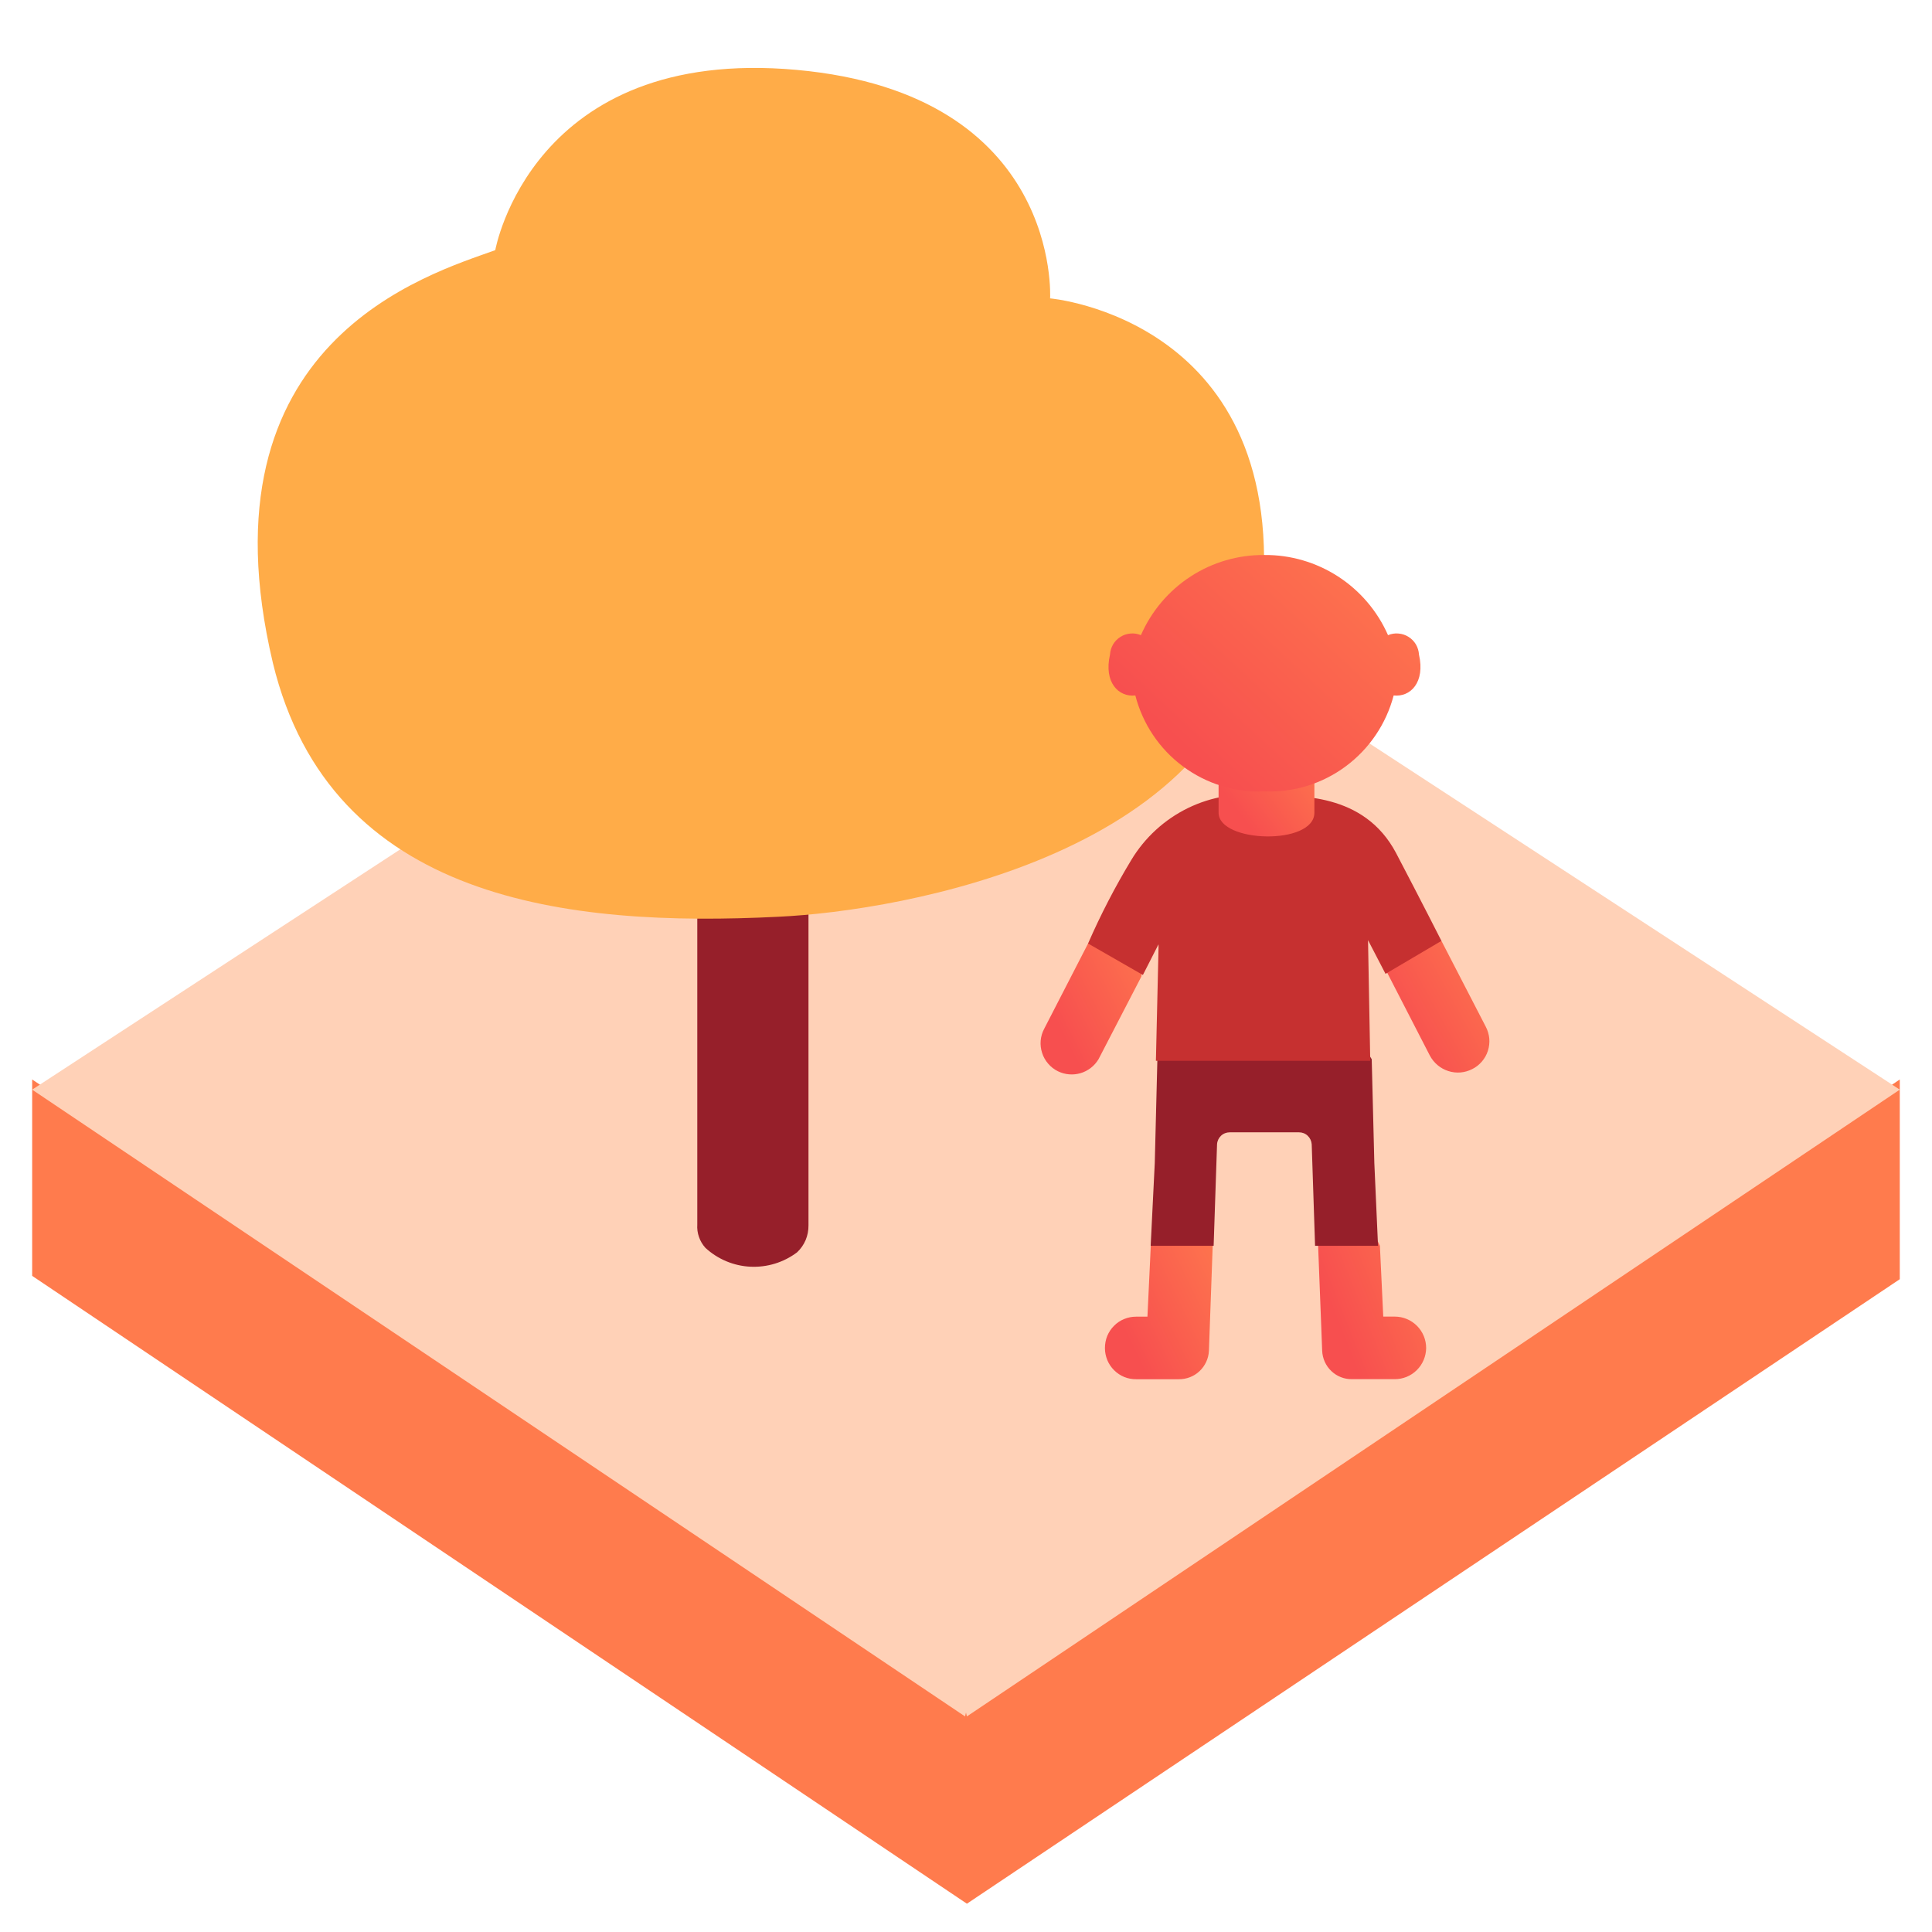
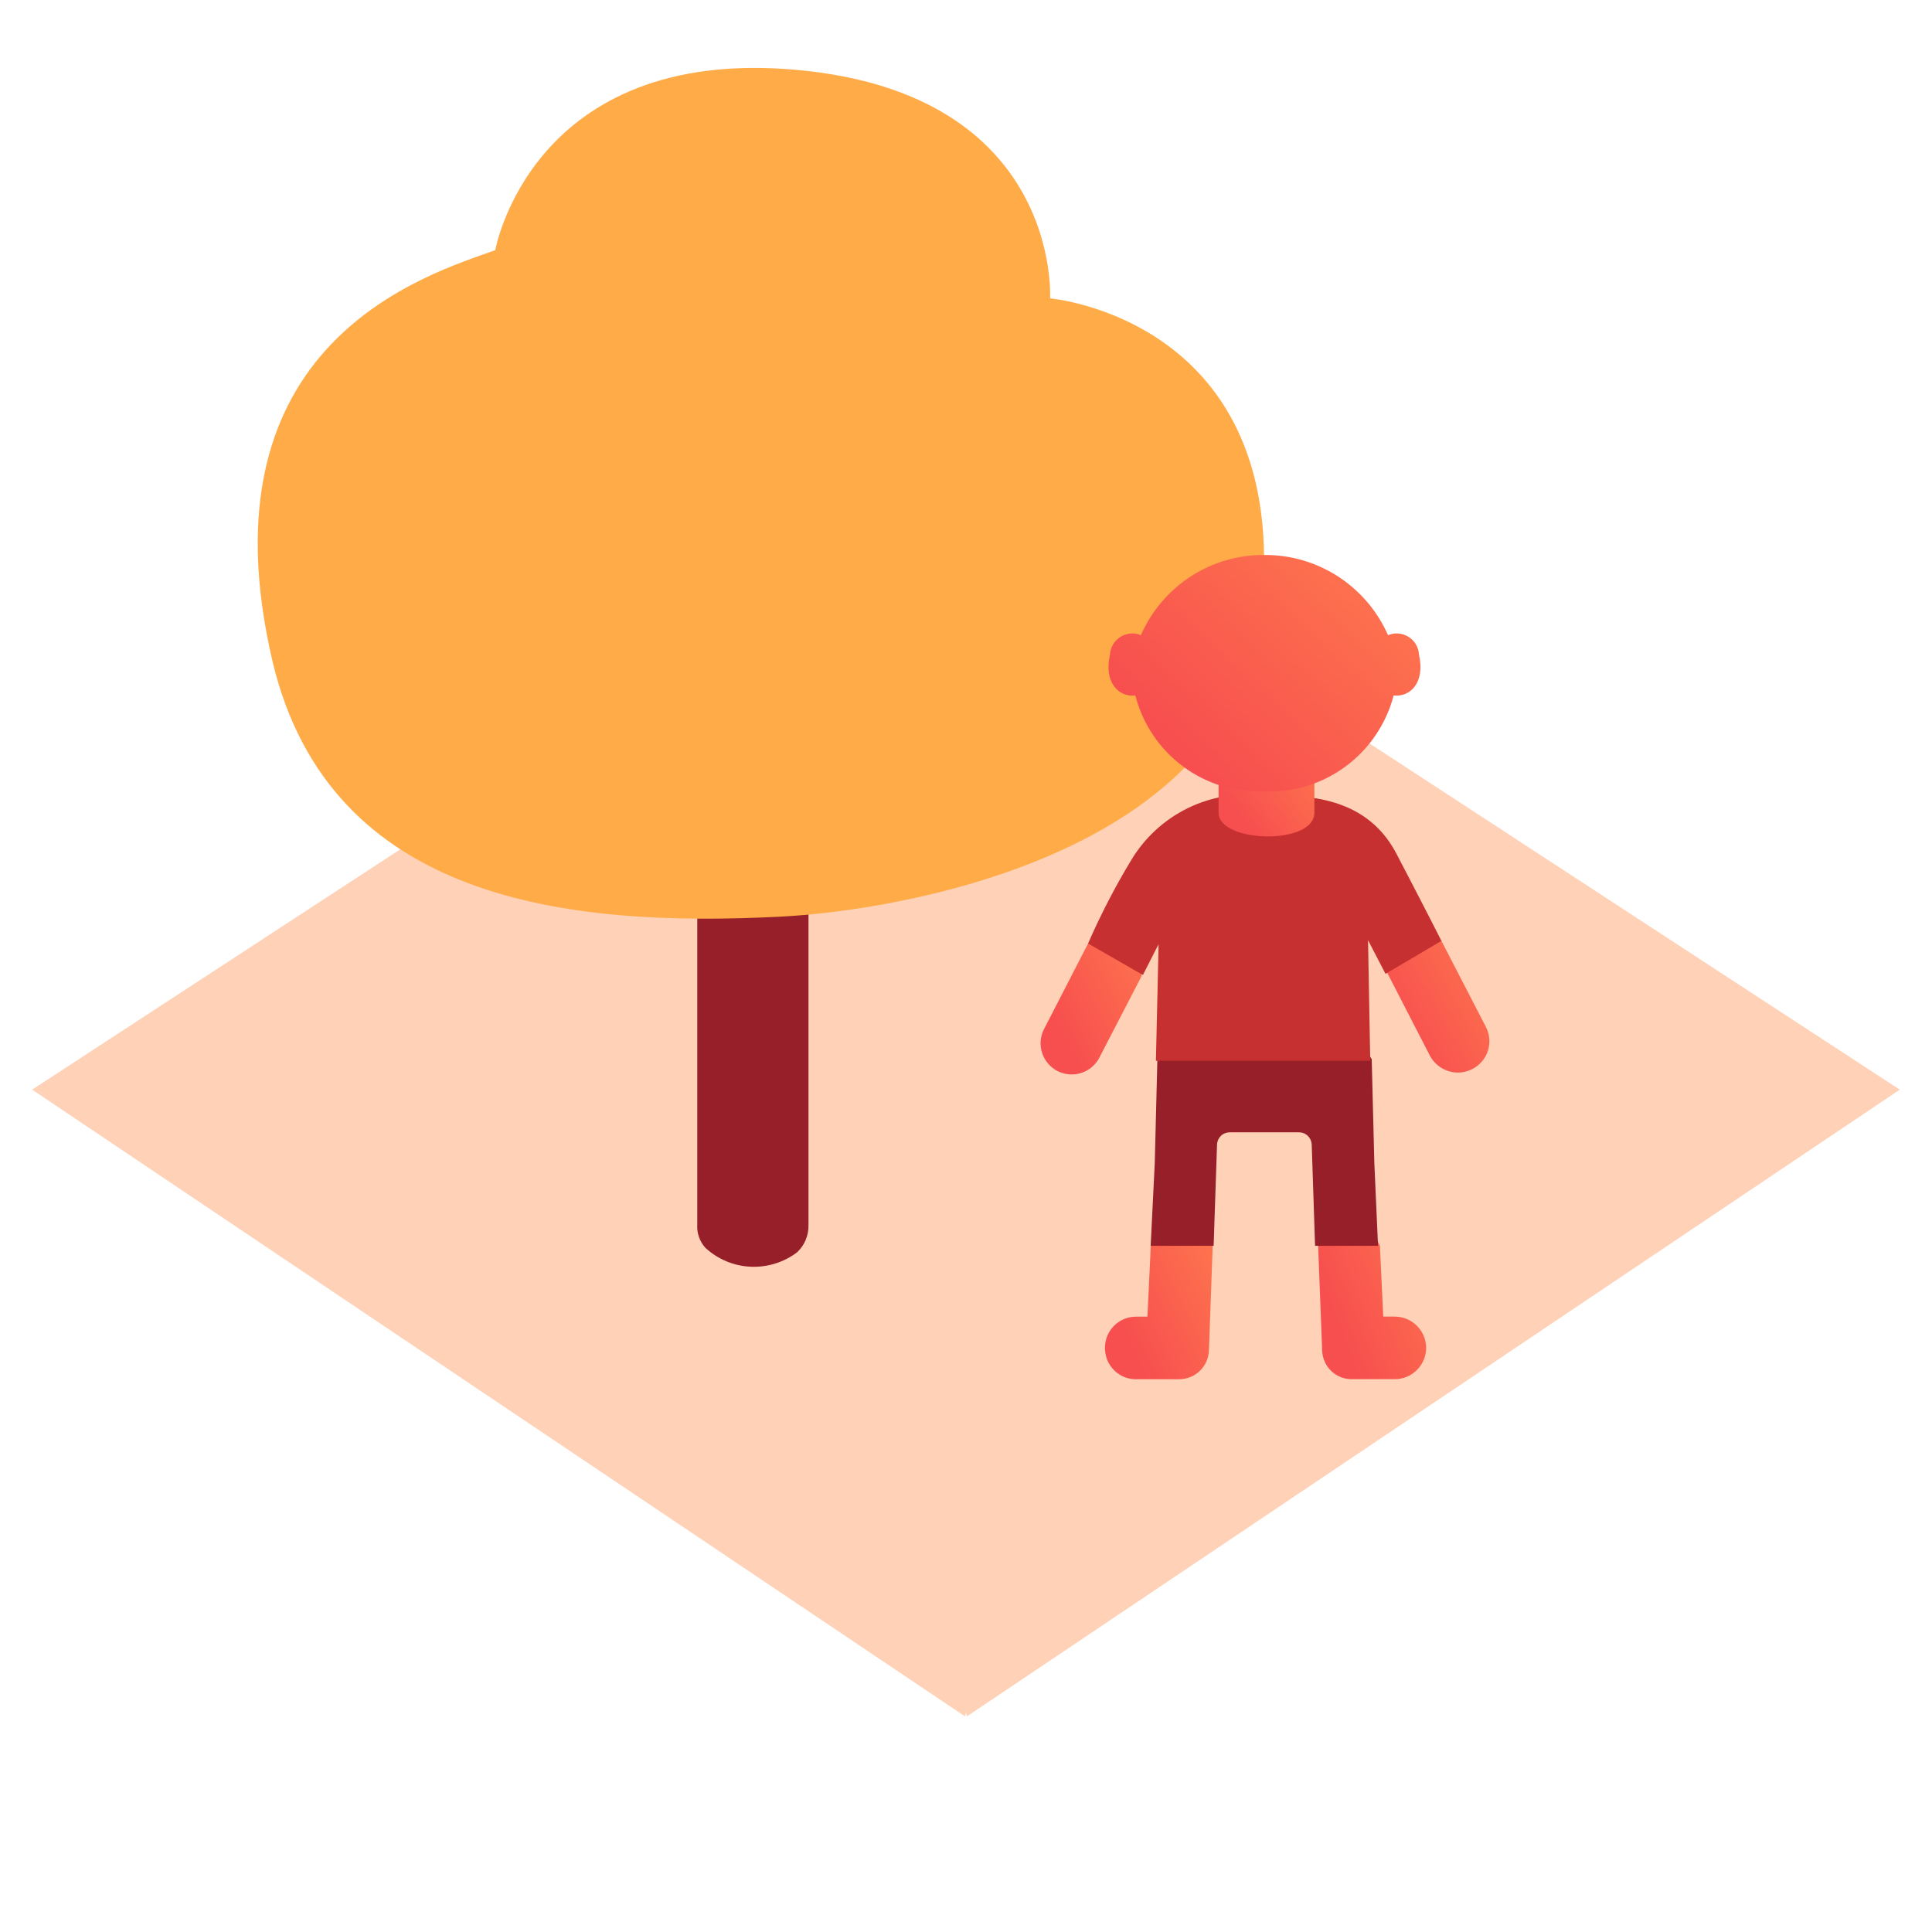
<svg xmlns="http://www.w3.org/2000/svg" width="34" height="34" viewBox="0 0 34 34" fill="none">
-   <path d="M0.566 18.997V22.453L17.016 33.502L33.433 22.512V18.997L17.016 30.021L0.566 18.997Z" fill="#FF7B4D" />
  <path d="M0.566 19.176L16.983 30.206L17 30.139L17.016 30.206L33.433 19.176L17 8.448L0.566 19.176Z" fill="#FFD1B7" />
  <path d="M14.027 22.039C13.791 22.217 13.501 22.306 13.206 22.292C12.912 22.278 12.631 22.16 12.414 21.96C12.364 21.904 12.325 21.84 12.301 21.769C12.276 21.699 12.266 21.624 12.271 21.55V11.365H14.228V21.564C14.229 21.653 14.212 21.741 14.178 21.823C14.143 21.905 14.092 21.978 14.027 22.039V22.039Z" fill="#961F2A" />
  <path d="M13.705 16.133C9.999 16.32 5.82 15.867 4.802 11.666C3.462 5.999 7.548 4.826 8.716 4.402C8.716 4.402 9.354 0.806 14.021 1.23C18.688 1.654 18.48 5.251 18.48 5.251C18.48 5.251 22.731 5.617 22.2 10.717C21.748 15.032 15.849 16.032 13.705 16.133Z" fill="#FFAC48" />
  <path d="M20.193 23.171H19.996C19.924 23.171 19.852 23.184 19.785 23.212C19.717 23.239 19.656 23.28 19.605 23.332C19.553 23.383 19.513 23.445 19.485 23.512C19.458 23.58 19.445 23.652 19.445 23.725C19.445 23.798 19.46 23.869 19.487 23.936C19.515 24.003 19.556 24.064 19.607 24.114C19.658 24.165 19.719 24.206 19.786 24.233C19.853 24.26 19.924 24.273 19.996 24.272H20.744C20.88 24.274 21.011 24.223 21.11 24.13C21.209 24.036 21.269 23.908 21.275 23.771L21.361 21.385L20.823 21.061L20.252 21.925L20.193 23.171Z" fill="url(#paint0_linear_6523_18717)" />
-   <path d="M23.268 23.77C23.273 23.906 23.331 24.035 23.429 24.128C23.527 24.222 23.657 24.273 23.792 24.271H24.547C24.692 24.271 24.831 24.214 24.934 24.111C25.037 24.009 25.096 23.87 25.098 23.724C25.098 23.577 25.04 23.436 24.936 23.332C24.833 23.229 24.693 23.17 24.547 23.17H24.343L24.284 21.924L23.523 20.315L23.176 21.384L23.268 23.77Z" fill="url(#paint1_linear_6523_18717)" />
+   <path d="M23.268 23.77C23.273 23.906 23.331 24.035 23.429 24.128C23.527 24.222 23.657 24.273 23.792 24.271H24.547C24.692 24.271 24.831 24.214 24.934 24.111C25.037 24.009 25.096 23.87 25.098 23.724C25.098 23.577 25.04 23.436 24.936 23.332C24.833 23.229 24.693 23.17 24.547 23.17H24.343L24.284 21.924L23.523 20.315L23.176 21.384Z" fill="url(#paint1_linear_6523_18717)" />
  <path d="M22.239 14.486L22.377 13.992L22.961 14.058L22.449 13.748L21.898 14.018L22.102 13.992L22.239 14.486Z" fill="url(#paint2_linear_6523_18717)" />
  <path d="M20.322 20.467L20.25 21.924H21.358L21.418 20.138C21.421 20.081 21.446 20.027 21.487 19.988C21.529 19.948 21.584 19.927 21.641 19.927H22.861C22.918 19.927 22.973 19.948 23.014 19.988C23.055 20.027 23.08 20.081 23.084 20.138L23.143 21.924H24.251L24.186 20.467L24.14 18.641L22.369 15.707L20.368 18.641L20.322 20.467Z" fill="#961F2A" />
  <path d="M20.198 15.885L19.149 16.603L18.375 18.107C18.341 18.171 18.32 18.242 18.314 18.315C18.308 18.388 18.317 18.461 18.34 18.531C18.362 18.6 18.398 18.664 18.446 18.719C18.494 18.775 18.552 18.82 18.617 18.852C18.741 18.913 18.883 18.925 19.016 18.886C19.148 18.847 19.261 18.759 19.332 18.641L20.087 17.184L20.172 15.911" fill="url(#paint3_linear_6523_18717)" />
  <path d="M24.219 15.945L24.409 17.112L25.163 18.576C25.232 18.706 25.349 18.805 25.489 18.849C25.629 18.894 25.78 18.881 25.911 18.813C25.976 18.781 26.033 18.735 26.08 18.68C26.128 18.624 26.163 18.56 26.185 18.491C26.207 18.421 26.215 18.348 26.209 18.276C26.202 18.203 26.181 18.133 26.147 18.068L25.367 16.558L24.219 15.945Z" fill="url(#paint4_linear_6523_18717)" />
  <path d="M25.367 16.558C25.367 16.558 25.006 15.846 24.567 15.009C24.003 13.947 22.848 14 22.238 14C21.782 13.943 21.32 14.019 20.907 14.22C20.493 14.422 20.147 14.739 19.909 15.134C19.623 15.607 19.369 16.098 19.148 16.604L20.113 17.158L20.388 16.618V16.69L20.342 18.668H24.114L24.075 16.545L24.383 17.138L25.367 16.558Z" fill="#C63030" />
  <path d="M23.131 14.302C23.131 14.882 21.445 14.836 21.445 14.302V12.904H23.131V14.302Z" fill="url(#paint5_linear_6523_18717)" />
  <path d="M24.972 11.521C24.968 11.457 24.95 11.396 24.918 11.341C24.886 11.287 24.841 11.241 24.788 11.208C24.735 11.174 24.674 11.154 24.611 11.149C24.549 11.143 24.485 11.153 24.427 11.178C24.241 10.755 23.935 10.396 23.548 10.145C23.161 9.895 22.71 9.763 22.25 9.767C21.79 9.763 21.339 9.894 20.953 10.145C20.567 10.396 20.263 10.755 20.078 11.178C20.02 11.153 19.957 11.143 19.895 11.149C19.832 11.154 19.771 11.174 19.718 11.208C19.665 11.241 19.62 11.287 19.588 11.341C19.556 11.396 19.538 11.457 19.534 11.521C19.422 12.008 19.685 12.272 19.98 12.239C20.109 12.739 20.404 13.18 20.818 13.487C21.231 13.794 21.736 13.95 22.25 13.927C22.764 13.949 23.27 13.793 23.683 13.486C24.097 13.179 24.395 12.739 24.526 12.239C24.821 12.272 25.083 12.008 24.972 11.521Z" fill="url(#paint6_linear_6523_18717)" />
  <defs>
    <linearGradient id="paint0_linear_6523_18717" x1="22.36" y1="19.678" x2="18.808" y2="21.408" gradientUnits="userSpaceOnUse">
      <stop offset="0.37" stop-color="#FF7B4D" />
      <stop offset="1" stop-color="#F74F4F" />
    </linearGradient>
    <linearGradient id="paint1_linear_6523_18717" x1="26.1" y1="18.611" x2="22.29" y2="20.122" gradientUnits="userSpaceOnUse">
      <stop offset="0.37" stop-color="#FF7B4D" />
      <stop offset="1" stop-color="#F74F4F" />
    </linearGradient>
    <linearGradient id="paint2_linear_6523_18717" x1="23.515" y1="13.43" x2="22.491" y2="14.633" gradientUnits="userSpaceOnUse">
      <stop offset="0.37" stop-color="#FF7B4D" />
      <stop offset="1" stop-color="#F74F4F" />
    </linearGradient>
    <linearGradient id="paint3_linear_6523_18717" x1="21.181" y1="14.582" x2="17.746" y2="16.331" gradientUnits="userSpaceOnUse">
      <stop offset="0.37" stop-color="#FF7B4D" />
      <stop offset="1" stop-color="#F74F4F" />
    </linearGradient>
    <linearGradient id="paint4_linear_6523_18717" x1="27.25" y1="14.683" x2="23.756" y2="16.622" gradientUnits="userSpaceOnUse">
      <stop offset="0.37" stop-color="#FF7B4D" />
      <stop offset="1" stop-color="#F74F4F" />
    </linearGradient>
    <linearGradient id="paint5_linear_6523_18717" x1="24.01" y1="12.122" x2="21.554" y2="13.984" gradientUnits="userSpaceOnUse">
      <stop offset="0.37" stop-color="#FF7B4D" />
      <stop offset="1" stop-color="#F74F4F" />
    </linearGradient>
    <linearGradient id="paint6_linear_6523_18717" x1="27.861" y1="7.973" x2="22.03" y2="14.254" gradientUnits="userSpaceOnUse">
      <stop offset="0.37" stop-color="#FF7B4D" />
      <stop offset="1" stop-color="#F74F4F" />
    </linearGradient>
  </defs>
</svg>